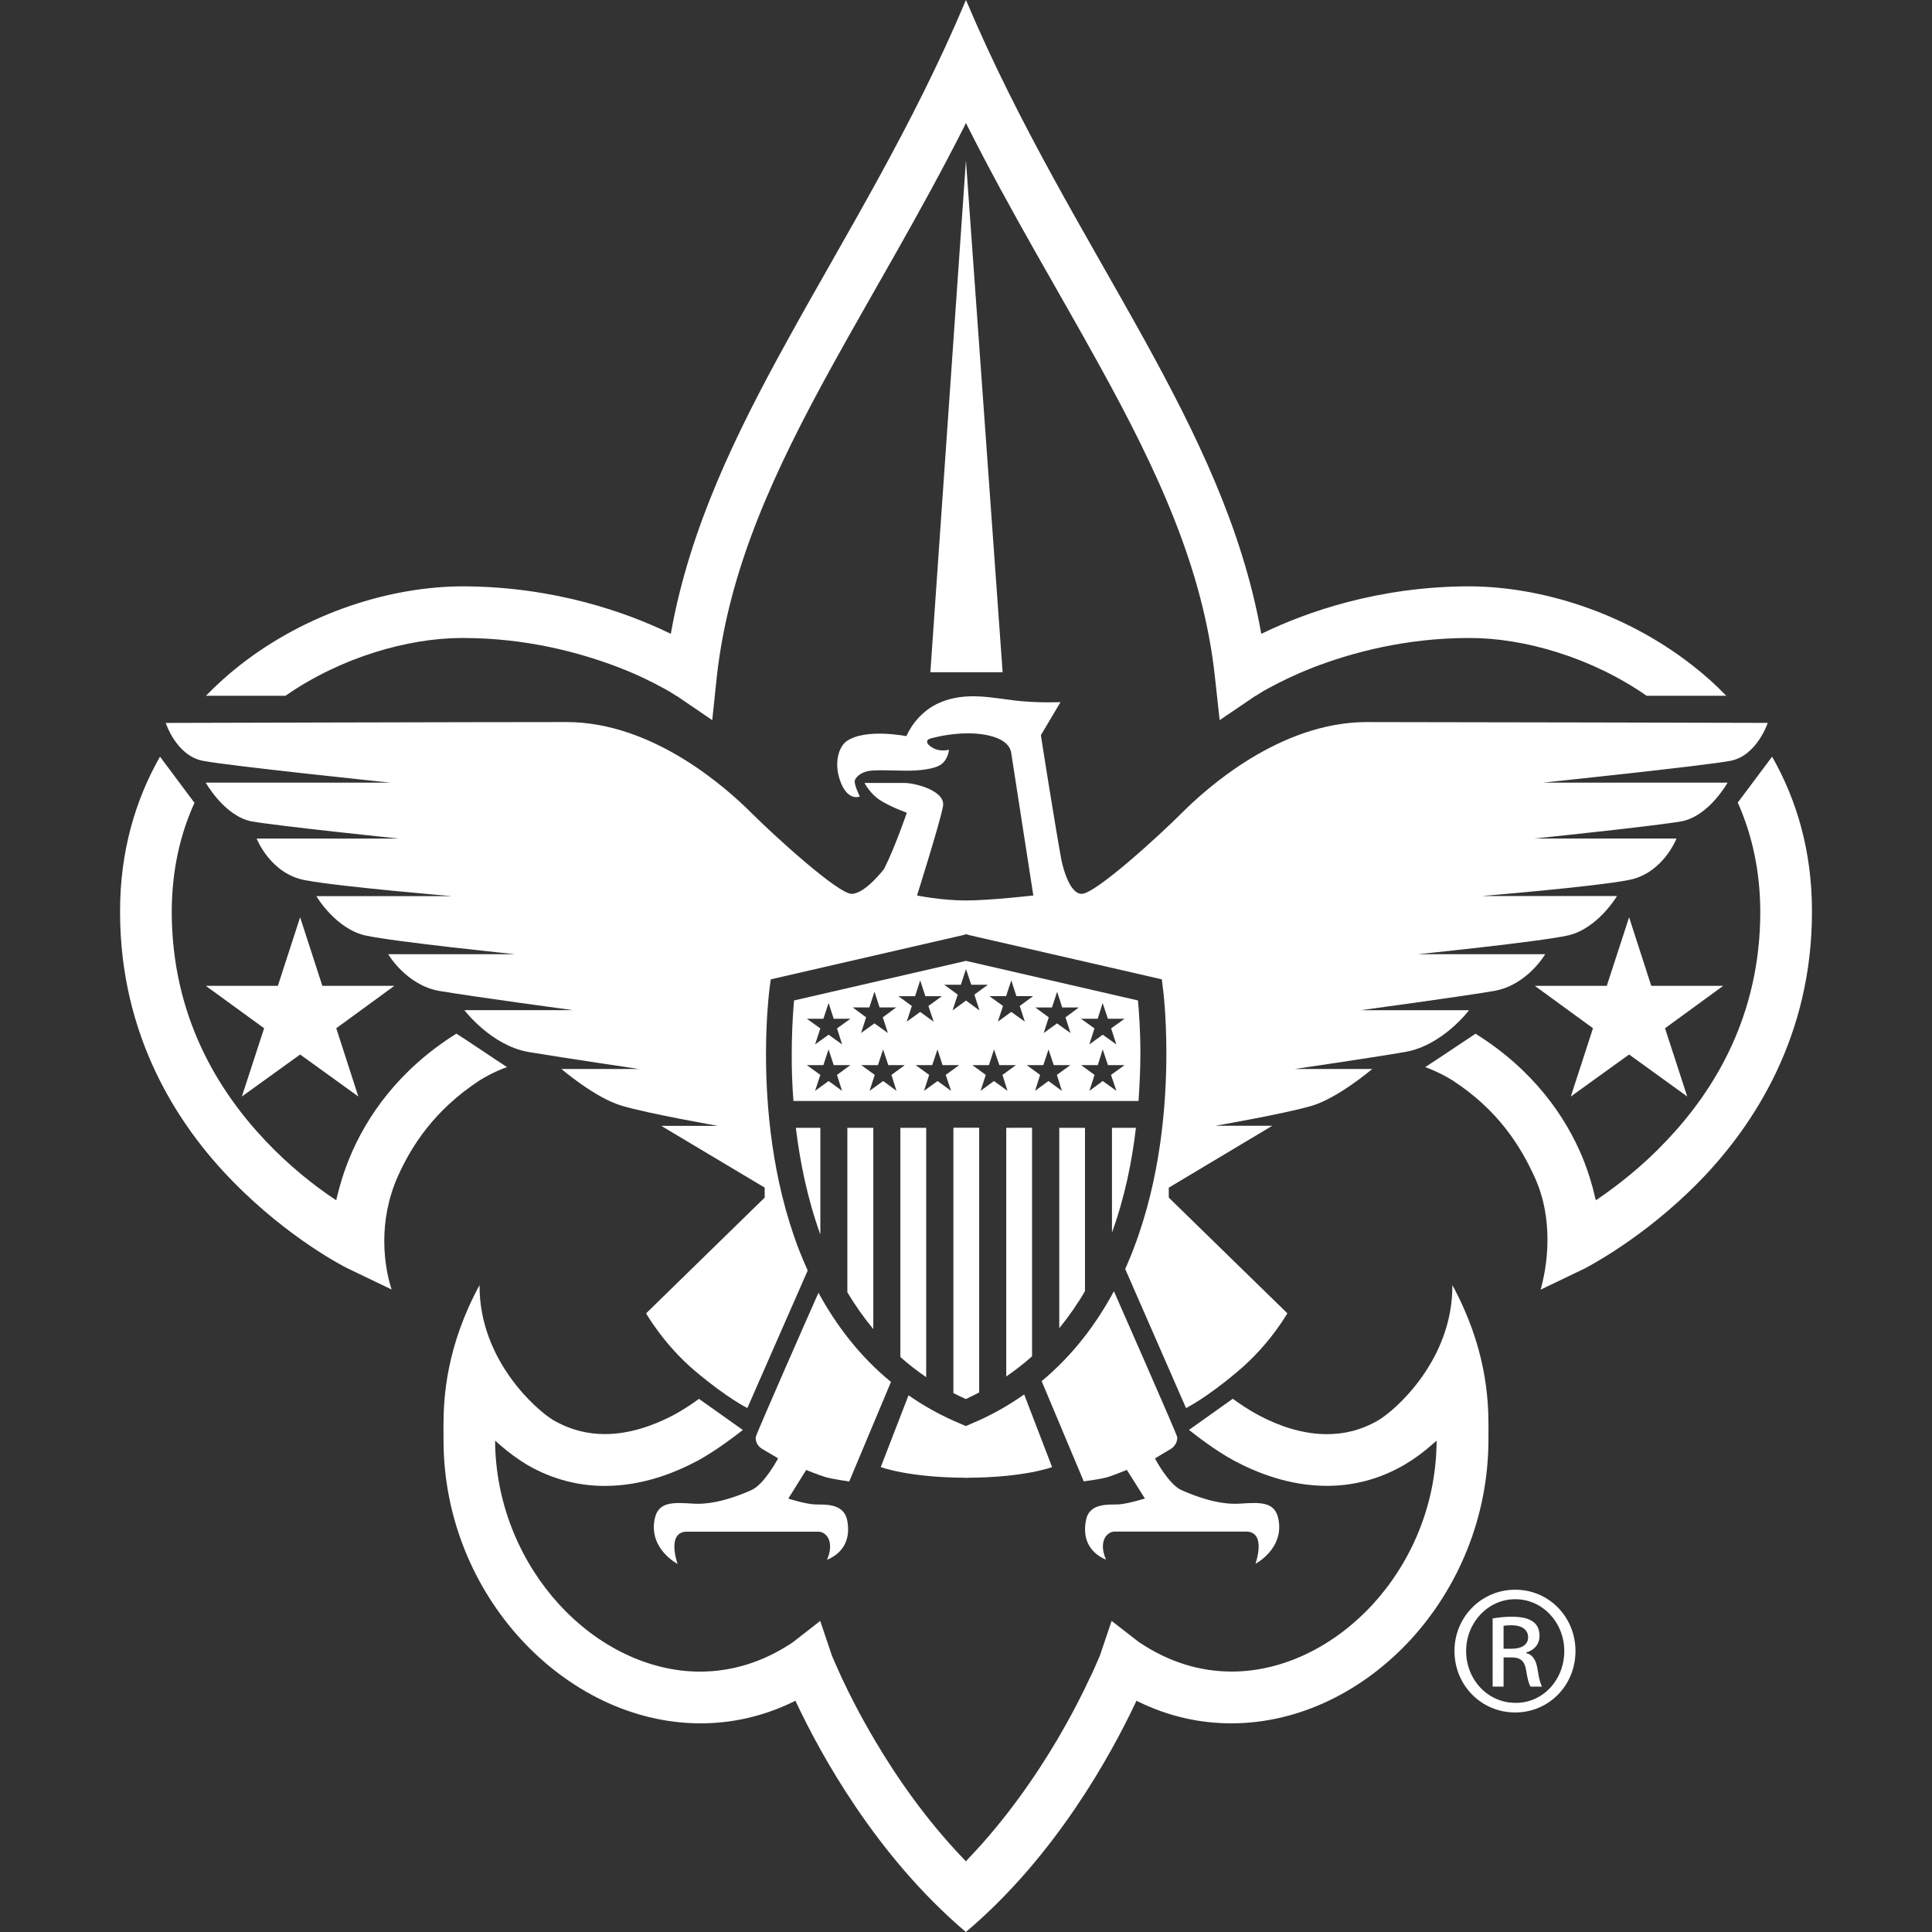
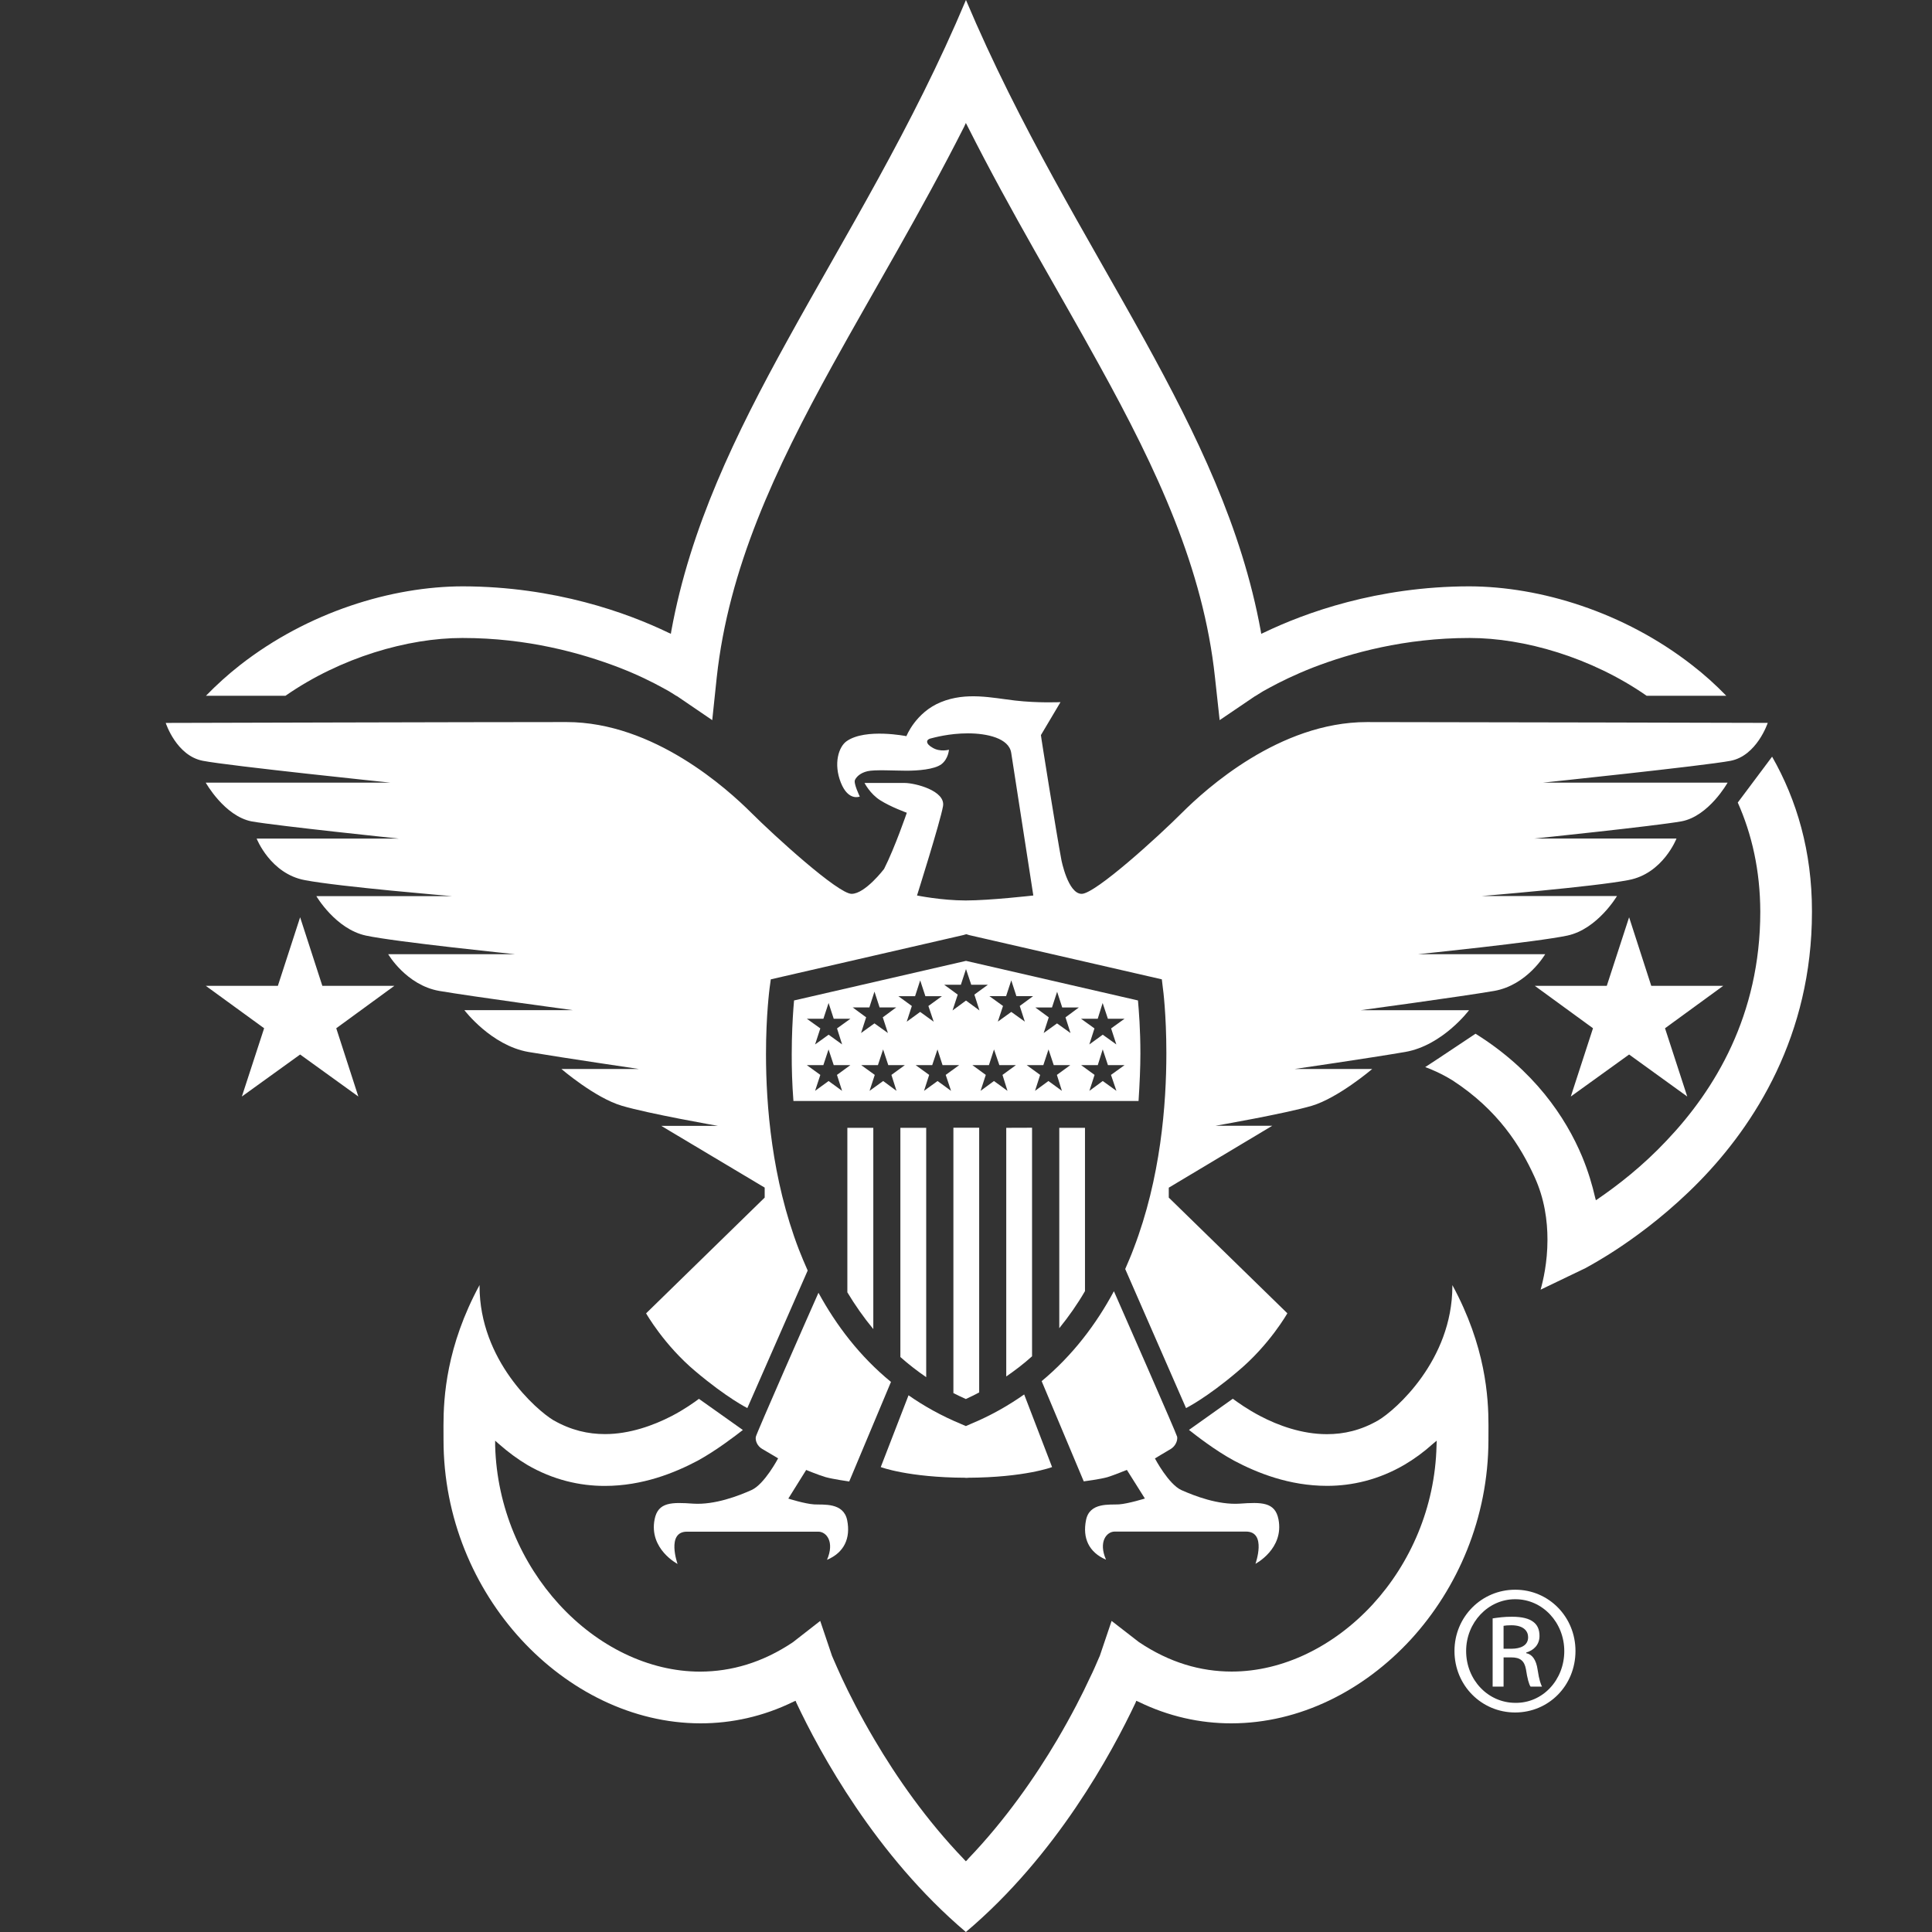
<svg xmlns="http://www.w3.org/2000/svg" version="1.1" id="Layer_1" x="0px" y="0px" width="90px" height="90px" viewBox="0 -0.271 90 90" enable-background="new 0 -0.271 90 90" xml:space="preserve">
  <rect x="0" y="-0.271" width="90" height="90" fill="#333333" stroke="none" />
  <g>
    <path fill="#FFFFFF" d="M70.042,76.534h0.363c0.422,0,0.781-0.146,0.781-0.537c0-0.282-0.206-0.557-0.781-0.557   c-0.161,0-0.273,0.009-0.363,0.026V76.534z M70.042,78.298h-0.509V75.12c0.27-0.039,0.519-0.077,0.901-0.077   c0.483,0,0.799,0.09,0.99,0.237c0.191,0.14,0.292,0.352,0.292,0.659c0,0.421-0.282,0.672-0.62,0.772v0.029   c0.276,0.051,0.467,0.305,0.533,0.775c0.072,0.492,0.153,0.683,0.204,0.783h-0.533c-0.075-0.101-0.153-0.389-0.215-0.807   c-0.074-0.406-0.278-0.554-0.685-0.554h-0.357L70.042,78.298L70.042,78.298z M70.577,74.227c-1.254,0-2.279,1.084-2.279,2.411   c0,1.352,1.025,2.416,2.293,2.416c1.271,0.019,2.279-1.064,2.279-2.411c0-1.332-1.011-2.416-2.279-2.416H70.577L70.577,74.227z    M70.59,73.784c1.556,0,2.802,1.263,2.802,2.854c0,1.612-1.246,2.865-2.812,2.865c-1.558,0-2.825-1.253-2.825-2.865   c0-1.595,1.268-2.854,2.825-2.854H70.59z" />
    <polygon fill="#FFFFFF" points="13.981,42.459 15.016,45.653 18.371,45.653 15.664,47.629 16.693,50.809 13.981,48.852    11.267,50.809 12.304,47.629 9.587,45.653 12.944,45.653  " />
    <polygon fill="#FFFFFF" points="75.89,42.459 76.922,45.653 80.274,45.653 77.563,47.629 78.598,50.809 75.89,48.852    73.174,50.809 74.208,47.629 71.497,45.653 74.85,45.653  " />
-     <path fill="#FFFFFF" d="M21.26,47.88c-2.712,1.695-4.19,3.893-4.955,5.735c-0.289,0.687-0.475,1.327-0.61,1.884l-0.029,0.143   l-0.122-0.077c-0.895-0.604-2.055-1.504-3.181-2.698C10.128,50.5,8.007,47.038,8,42.2c0.007-1.932,0.393-3.611,1.06-5.072   l-1.607-2.152c-1.148,2.018-1.86,4.418-1.86,7.193v0.041v0.005c0,5.747,2.656,9.913,5.269,12.563   c2.605,2.662,5.209,3.976,5.283,4.013l2.098,1.007c-0.126-0.381-0.342-1.197-0.342-2.258c0-0.88,0.151-1.918,0.624-2.994   c0.635-1.421,1.697-3.104,3.827-4.495c0.531-0.328,1.01-0.523,1.266-0.613C23.024,49.056,21.631,48.106,21.26,47.88" />
    <path fill="#FFFFFF" d="M79.149,54.778c2.596-2.652,5.259-6.816,5.259-12.563v-0.018v-0.033c0-2.771-0.704-5.168-1.857-7.186   l-1.599,2.137c0.653,1.466,1.044,3.157,1.049,5.085c0,4.829-2.121,8.3-4.361,10.658c-1.129,1.202-2.287,2.091-3.175,2.701   l-0.123,0.082L74.304,55.5c-0.129-0.564-0.317-1.202-0.599-1.885c-0.771-1.849-2.253-4.037-4.969-5.731   c-0.359,0.233-1.754,1.176-2.344,1.554c0.255,0.09,0.736,0.29,1.266,0.615c2.136,1.387,3.177,3.076,3.823,4.493   c0.469,1.019,0.606,2.046,0.606,2.932c0,1.071-0.208,1.934-0.32,2.329l2.097-1.008C73.933,58.749,76.539,57.438,79.149,54.778" />
    <path fill="#FFFFFF" d="M59.148,31.76c0.463-0.252,1.153-0.597,2.025-0.938c1.754-0.676,4.27-1.373,7.268-1.373h0.037   c2.51,0,5.648,0.897,8.228,2.691h3.71c-0.496-0.513-1.026-0.99-1.588-1.424c-3.18-2.482-7.079-3.664-10.378-3.673   c-4.296,0.004-7.667,1.237-9.577,2.157l-0.12,0.055l-0.022-0.132c-0.876-4.809-2.98-9.141-5.415-13.557   c-2.698-4.884-5.814-9.903-8.318-15.838c-2.495,5.937-5.619,10.954-8.307,15.838c-2.438,4.414-4.542,8.746-5.419,13.557   l-0.021,0.132L31.133,29.2c-1.909-0.92-5.279-2.148-9.569-2.157c-3.312,0.004-7.212,1.19-10.388,3.673   c-0.558,0.438-1.086,0.914-1.583,1.426h3.704c2.579-1.796,5.722-2.693,8.227-2.693h0.018h0.022c2.998,0,5.501,0.697,7.263,1.372   c0.882,0.34,1.564,0.684,2.027,0.939c0.231,0.121,0.408,0.225,0.512,0.296c0.061,0.039,0.101,0.061,0.121,0.077   c0.015,0.004,0.026,0.017,0.026,0.017h0.013l0,0l1.653,1.126l0.21-1.996c0.552-5.057,2.687-9.634,5.402-14.555   c1.905-3.452,4.079-7.057,6.122-11.091l0.081-0.176l0.091,0.176c2.033,4.034,4.222,7.641,6.117,11.091   c2.717,4.918,4.854,9.498,5.396,14.555l0.218,1.996l1.649-1.118l0.011-0.005h0.015c0,0,0-0.008,0.014-0.016   c0.029-0.016,0.069-0.038,0.124-0.077C58.743,31.984,58.92,31.879,59.148,31.76" />
    <path fill="#FFFFFF" d="M20.659,66.13c0,0.264,0.002,0.501,0.002,0.678c0,3.626,1.421,6.906,3.615,9.293   c2.19,2.38,5.18,3.905,8.359,3.908h0.002c1.447,0,2.919-0.318,4.329-1.01l0.096-0.041l0.034,0.088   c1.096,2.327,3.693,7.12,7.898,10.683c4.221-3.562,6.805-8.355,7.905-10.683l0.034-0.088l0.094,0.041   c1.411,0.691,2.882,1.01,4.325,1.01h0.004h0.008c3.183-0.003,6.166-1.526,8.359-3.908c2.185-2.387,3.609-5.667,3.614-9.293   c0-0.177,0.002-0.41,0.002-0.678c0-1.316-0.132-3.684-1.682-6.536v0.055c-0.008,3.448-2.646,5.762-3.442,6.238   c-0.823,0.478-1.619,0.651-2.397,0.651h-0.017c-1.143,0-2.258-0.403-3.091-0.842c-0.6-0.312-1.057-0.643-1.281-0.808l-2.042,1.452   c0.325,0.257,1.219,0.956,2.101,1.433c1.072,0.569,2.572,1.173,4.327,1.173h0.011c1.15,0,2.396-0.279,3.604-0.986   c0.444-0.261,0.89-0.585,1.316-0.968l0.181-0.151l-0.008,0.239c-0.068,2.873-1.223,5.48-2.971,7.386   c-1.804,1.96-4.188,3.131-6.568,3.131l0,0h-0.013c-1.437-0.003-2.885-0.413-4.316-1.376l-1.268-0.983l-0.545,1.613v0.004   c-0.026,0.049-0.054,0.128-0.096,0.218c-0.083,0.191-0.204,0.482-0.38,0.835c-0.333,0.724-0.842,1.724-1.515,2.868   c-1.017,1.721-2.411,3.738-4.161,5.559c-0.007,0.019-0.014,0.028-0.018,0.028l-0.075,0.072l-0.069-0.072   c-0.003,0-0.01-0.01-0.024-0.028c-1.749-1.817-3.148-3.838-4.16-5.559c-0.678-1.145-1.181-2.145-1.519-2.868   c-0.165-0.353-0.288-0.644-0.373-0.835c-0.038-0.09-0.075-0.169-0.095-0.218v-0.004l0,0l-0.544-1.613l-1.273,0.993   c-1.421,0.953-2.871,1.363-4.306,1.369c-0.012,0-0.018,0-0.018,0c-2.388,0-4.771-1.169-6.568-3.134   c-1.74-1.903-2.898-4.511-2.978-7.386v-0.239l0.17,0.151c0.435,0.383,0.874,0.707,1.32,0.974c1.205,0.704,2.457,0.983,3.604,0.983   h0.006h0.008c1.756,0,3.253-0.606,4.329-1.176c0.871-0.477,1.771-1.171,2.102-1.429l-2.046-1.451   c-0.222,0.165-0.675,0.491-1.273,0.802c-0.84,0.435-1.958,0.84-3.096,0.84h-0.009c-0.782,0-1.576-0.175-2.404-0.648   c-0.794-0.477-3.434-2.79-3.438-6.24v-0.055C20.793,62.446,20.661,64.813,20.659,66.13" />
-     <polygon fill="#FFFFFF" points="43.34,31.045 46.706,31.045 44.997,7.2  " />
-     <path fill="#FFFFFF" d="M37.074,52.267c0.19,1.579,0.537,3.298,1.141,4.97v-4.97H37.074z" />
    <path fill="#FFFFFF" d="M39.473,52.267v7.663c0.359,0.598,0.76,1.17,1.209,1.713v-9.376H39.473L39.473,52.267z" />
    <path fill="#FFFFFF" d="M41.943,52.267v10.678c0.377,0.334,0.778,0.646,1.203,0.938V52.267H41.943z" />
    <path fill="#FFFFFF" d="M44.413,52.267v12.358c0.184,0.097,0.38,0.183,0.579,0.276c0.216-0.098,0.415-0.197,0.622-0.307V52.263   h-1.201V52.267z" />
    <path fill="#FFFFFF" d="M46.875,52.267V63.85c0.43-0.297,0.829-0.602,1.202-0.94V52.263L46.875,52.267L46.875,52.267z" />
    <path fill="#FFFFFF" d="M49.345,52.267v9.335c0.445-0.549,0.849-1.126,1.198-1.729v-7.606H49.345L49.345,52.267z" />
-     <path fill="#FFFFFF" d="M52.916,52.267h-1.116v4.881C52.397,55.5,52.738,53.807,52.916,52.267" />
    <path fill="#FFFFFF" d="M38.456,68.538c0.336,0.096,1.104,0.204,1.104,0.204l1.945-4.638c-1.456-1.191-2.548-2.635-3.378-4.153   c-0.422,0.946-2.887,6.547-2.917,6.708c-0.034,0.171,0.061,0.434,0.298,0.568c0.236,0.135,0.739,0.438,0.739,0.438   s-0.636,1.209-1.241,1.477c-0.598,0.268-1.708,0.697-2.71,0.633c-1.001-0.069-1.642-0.083-1.802,0.73   c-0.272,1.384,1.069,2.078,1.069,2.078s-0.537-1.503,0.438-1.503h6.12c0.37,0,0.77,0.465,0.404,1.312   c0.804-0.34,1.105-1.01,0.94-1.844c-0.17-0.838-1.106-0.714-1.537-0.738c-0.44-0.027-1.205-0.271-1.205-0.271l0.832-1.334   C37.548,68.202,38.117,68.438,38.456,68.538" />
    <path fill="#FFFFFF" d="M49.444,39.789c0,0,0.305,1.579,0.944,1.579c0.638,0,3.599-2.697,4.684-3.787   c1.089-1.083,4.52-4.215,8.601-4.215c4.079,0,18.675,0.038,18.675,0.038s-0.507,1.535-1.739,1.768   c-1.242,0.234-8.738,1.016-8.738,1.016h8.607c0,0-0.873,1.562-2.146,1.802c-1.268,0.224-6.855,0.801-6.855,0.801h6.621   c0,0-0.634,1.64-2.239,1.935c-1.605,0.313-6.853,0.745-6.853,0.745h6.319c0,0-0.907,1.537-2.307,1.84   c-1.406,0.302-6.956,0.868-6.956,0.868h5.919c0,0-0.832,1.439-2.375,1.711c-1.535,0.264-6.224,0.899-6.224,0.899h5.051   c0,0-1.23,1.643-2.976,1.945c-1.737,0.297-5.155,0.794-5.155,0.794h3.62c0,0-1.575,1.343-2.811,1.713   c-1.243,0.366-4.49,0.931-4.49,0.931h2.646l-4.821,2.884v0.462l5.524,5.39c0,0-0.832,1.472-2.309,2.703   c-1.467,1.249-2.411,1.712-2.411,1.712l-2.833-6.478c0.134-0.317,0.273-0.624,0.389-0.944c1.268-3.298,1.528-6.739,1.528-9.112   c0-1.812-0.156-3.008-0.162-3.025l-0.049-0.413l-8.979-2.062l-0.129-0.041l-0.143,0.041l-8.965,2.062l-0.057,0.413   c0,0.025-0.167,1.226-0.167,3.07c0,2.377,0.268,5.807,1.528,9.093c0.127,0.328,0.27,0.663,0.414,0.989l-2.811,6.407   c0,0-0.937-0.463-2.411-1.707c-1.471-1.23-2.305-2.706-2.305-2.706l5.524-5.392v-0.465l-4.818-2.876h2.641   c0,0-3.244-0.567-4.482-0.938c-1.244-0.366-2.81-1.711-2.81-1.711h3.615c0,0-3.417-0.503-5.154-0.794   c-1.741-0.306-2.981-1.947-2.981-1.947h5.054c0,0-4.682-0.634-6.229-0.897c-1.534-0.271-2.374-1.709-2.374-1.709h5.921   c0,0-5.559-0.568-6.959-0.868c-1.412-0.303-2.309-1.838-2.309-1.838h6.32c0,0-5.244-0.436-6.851-0.744   c-1.608-0.295-2.25-1.936-2.25-1.936h6.629c0,0-5.586-0.581-6.858-0.8c-1.27-0.245-2.143-1.807-2.143-1.807h8.602   c0,0-7.494-0.777-8.73-1.016c-1.242-0.232-1.736-1.766-1.736-1.766s14.585-0.04,18.669-0.04c4.078,0,7.51,3.134,8.599,4.217   c1.089,1.088,4.053,3.785,4.683,3.785c0.631,0,1.512-1.159,1.512-1.159c0.501-0.984,1.06-2.618,1.06-2.618   s-0.756-0.273-1.237-0.581c-0.477-0.298-0.733-0.807-0.733-0.807h1.87c0.473,0,1.912,0.356,1.786,1.083   c-0.13,0.736-1.211,4.159-1.211,4.159s1.138,0.232,2.269,0.232c1.133,0,3.149-0.232,3.149-0.232s-0.926-5.967-1.03-6.644   c-0.104-0.687-1.136-0.909-2.017-0.909c-0.886,0-1.588,0.201-1.762,0.245c-0.177,0.052-0.231,0.232,0.126,0.43   c0.352,0.206,0.752,0.087,0.752,0.087s-0.023,0.422-0.348,0.674c-0.331,0.25-1.112,0.304-1.636,0.304   c-0.534,0-1.49-0.058-1.816,0.025c-0.323,0.078-0.502,0.25-0.576,0.402c-0.082,0.15,0.223,0.777,0.223,0.777   s-0.532,0.231-0.881-0.645c-0.354-0.887-0.104-1.683,0.278-1.941c0.882-0.607,2.775-0.227,2.775-0.227s0.43-1.106,1.606-1.585   c1.185-0.484,2.37-0.202,3.454-0.075c1.083,0.125,2.118,0.075,2.118,0.075l-0.912,1.535C48.478,33.965,49.217,38.589,49.444,39.789   " />
    <path fill="#FFFFFF" d="M47.71,64.688c-0.742,0.521-1.562,0.989-2.481,1.37l-0.234,0.103l-0.24-0.103   c-0.896-0.373-1.704-0.822-2.432-1.331l-1.294,3.344c0,0,1.273,0.485,3.936,0.497c0,0.004,0,0.004,0.005,0.004h0.053h0.056v-0.004   c2.668-0.012,3.931-0.497,3.931-0.497L47.71,64.688z" />
    <path fill="#FFFFFF" d="M57.746,69.775c-1.009,0.063-2.1-0.36-2.712-0.632c-0.6-0.272-1.233-1.474-1.233-1.474   s0.5-0.305,0.734-0.439c0.229-0.138,0.329-0.398,0.302-0.569c-0.035-0.159-2.621-6.043-2.947-6.782   c-0.825,1.536-1.92,2.987-3.366,4.189l1.961,4.669c0,0,0.773-0.1,1.105-0.196c0.334-0.104,0.903-0.339,0.903-0.339l0.84,1.334   c0,0-0.771,0.241-1.205,0.273c-0.438,0.027-1.374-0.104-1.537,0.733c-0.169,0.837,0.132,1.501,0.931,1.842   c-0.367-0.84,0.035-1.308,0.404-1.308h6.118c0.98,0,0.44,1.501,0.44,1.501s1.34-0.697,1.072-2.073   C59.397,69.688,58.752,69.705,57.746,69.775" />
    <path fill="#FFFFFF" d="M51.76,47.636l0.243,0.747l-0.633-0.454l-0.625,0.454l0.239-0.747l-0.625-0.449h0.777l0.229-0.734   l0.245,0.734h0.775L51.76,47.636z M52.007,50.545l-0.637-0.458l-0.622,0.458l0.241-0.743l-0.627-0.456h0.777l0.23-0.733   l0.243,0.733h0.775l-0.633,0.456L52.007,50.545z M49.868,47.852l-0.628-0.449l-0.622,0.449l0.237-0.731l-0.626-0.461h0.777   l0.239-0.731l0.237,0.731h0.776l-0.623,0.461L49.868,47.852z M49.467,50.545l-0.627-0.458l-0.624,0.458l0.238-0.743l-0.627-0.456   h0.776l0.241-0.73l0.243,0.73h0.772l-0.625,0.456L49.467,50.545z M47.11,46.868l-0.627,0.452l0.241-0.729l-0.632-0.457h0.776   l0.241-0.736l0.239,0.736h0.776l-0.62,0.457l0.236,0.729L47.11,46.868z M46.932,50.545l-0.629-0.458l-0.624,0.458l0.243-0.743   l-0.626-0.456h0.772l0.237-0.73l0.249,0.73h0.772L46.7,49.802L46.932,50.545z M44.373,46.8l0.242-0.738l-0.63-0.459h0.776   L45,44.872l0.244,0.73h0.776l-0.63,0.459l0.237,0.738L45,46.339L44.373,46.8z M44.304,50.545l-0.629-0.458l-0.63,0.458l0.239-0.743   l-0.63-0.456h0.772l0.245-0.73l0.236,0.73h0.777l-0.629,0.456L44.304,50.545z M41.85,46.135h0.778l0.238-0.736l0.242,0.736h0.771   l-0.631,0.457l0.247,0.732l-0.63-0.456l-0.626,0.456l0.238-0.732L41.85,46.135z M41.762,50.545l-0.621-0.458l-0.634,0.458   l0.243-0.743l-0.632-0.456h0.779l0.241-0.73l0.241,0.73h0.773l-0.626,0.456L41.762,50.545z M39.722,46.659h0.776l0.238-0.736   l0.239,0.736h0.773l-0.625,0.461l0.239,0.731l-0.627-0.449l-0.624,0.449l0.237-0.731L39.722,46.659z M38.992,47.636l0.237,0.747   l-0.628-0.454l-0.631,0.454l0.244-0.747l-0.627-0.449h0.77l0.242-0.734l0.239,0.734h0.777L38.992,47.636z M39.227,50.545   l-0.628-0.458l-0.629,0.458l0.244-0.743l-0.63-0.456h0.771l0.242-0.73l0.241,0.73h0.777l-0.626,0.456L39.227,50.545z    M53.011,46.334L45,44.49l-8.01,1.844c-0.008,0.114-0.018,0.236-0.031,0.382c-0.036,0.509-0.077,1.24-0.077,2.122   c-0.003,0.649,0.018,1.389,0.079,2.18h16.077c0.052-0.81,0.086-1.562,0.086-2.215C53.124,47.681,53.053,46.816,53.011,46.334" />
  </g>
</svg>